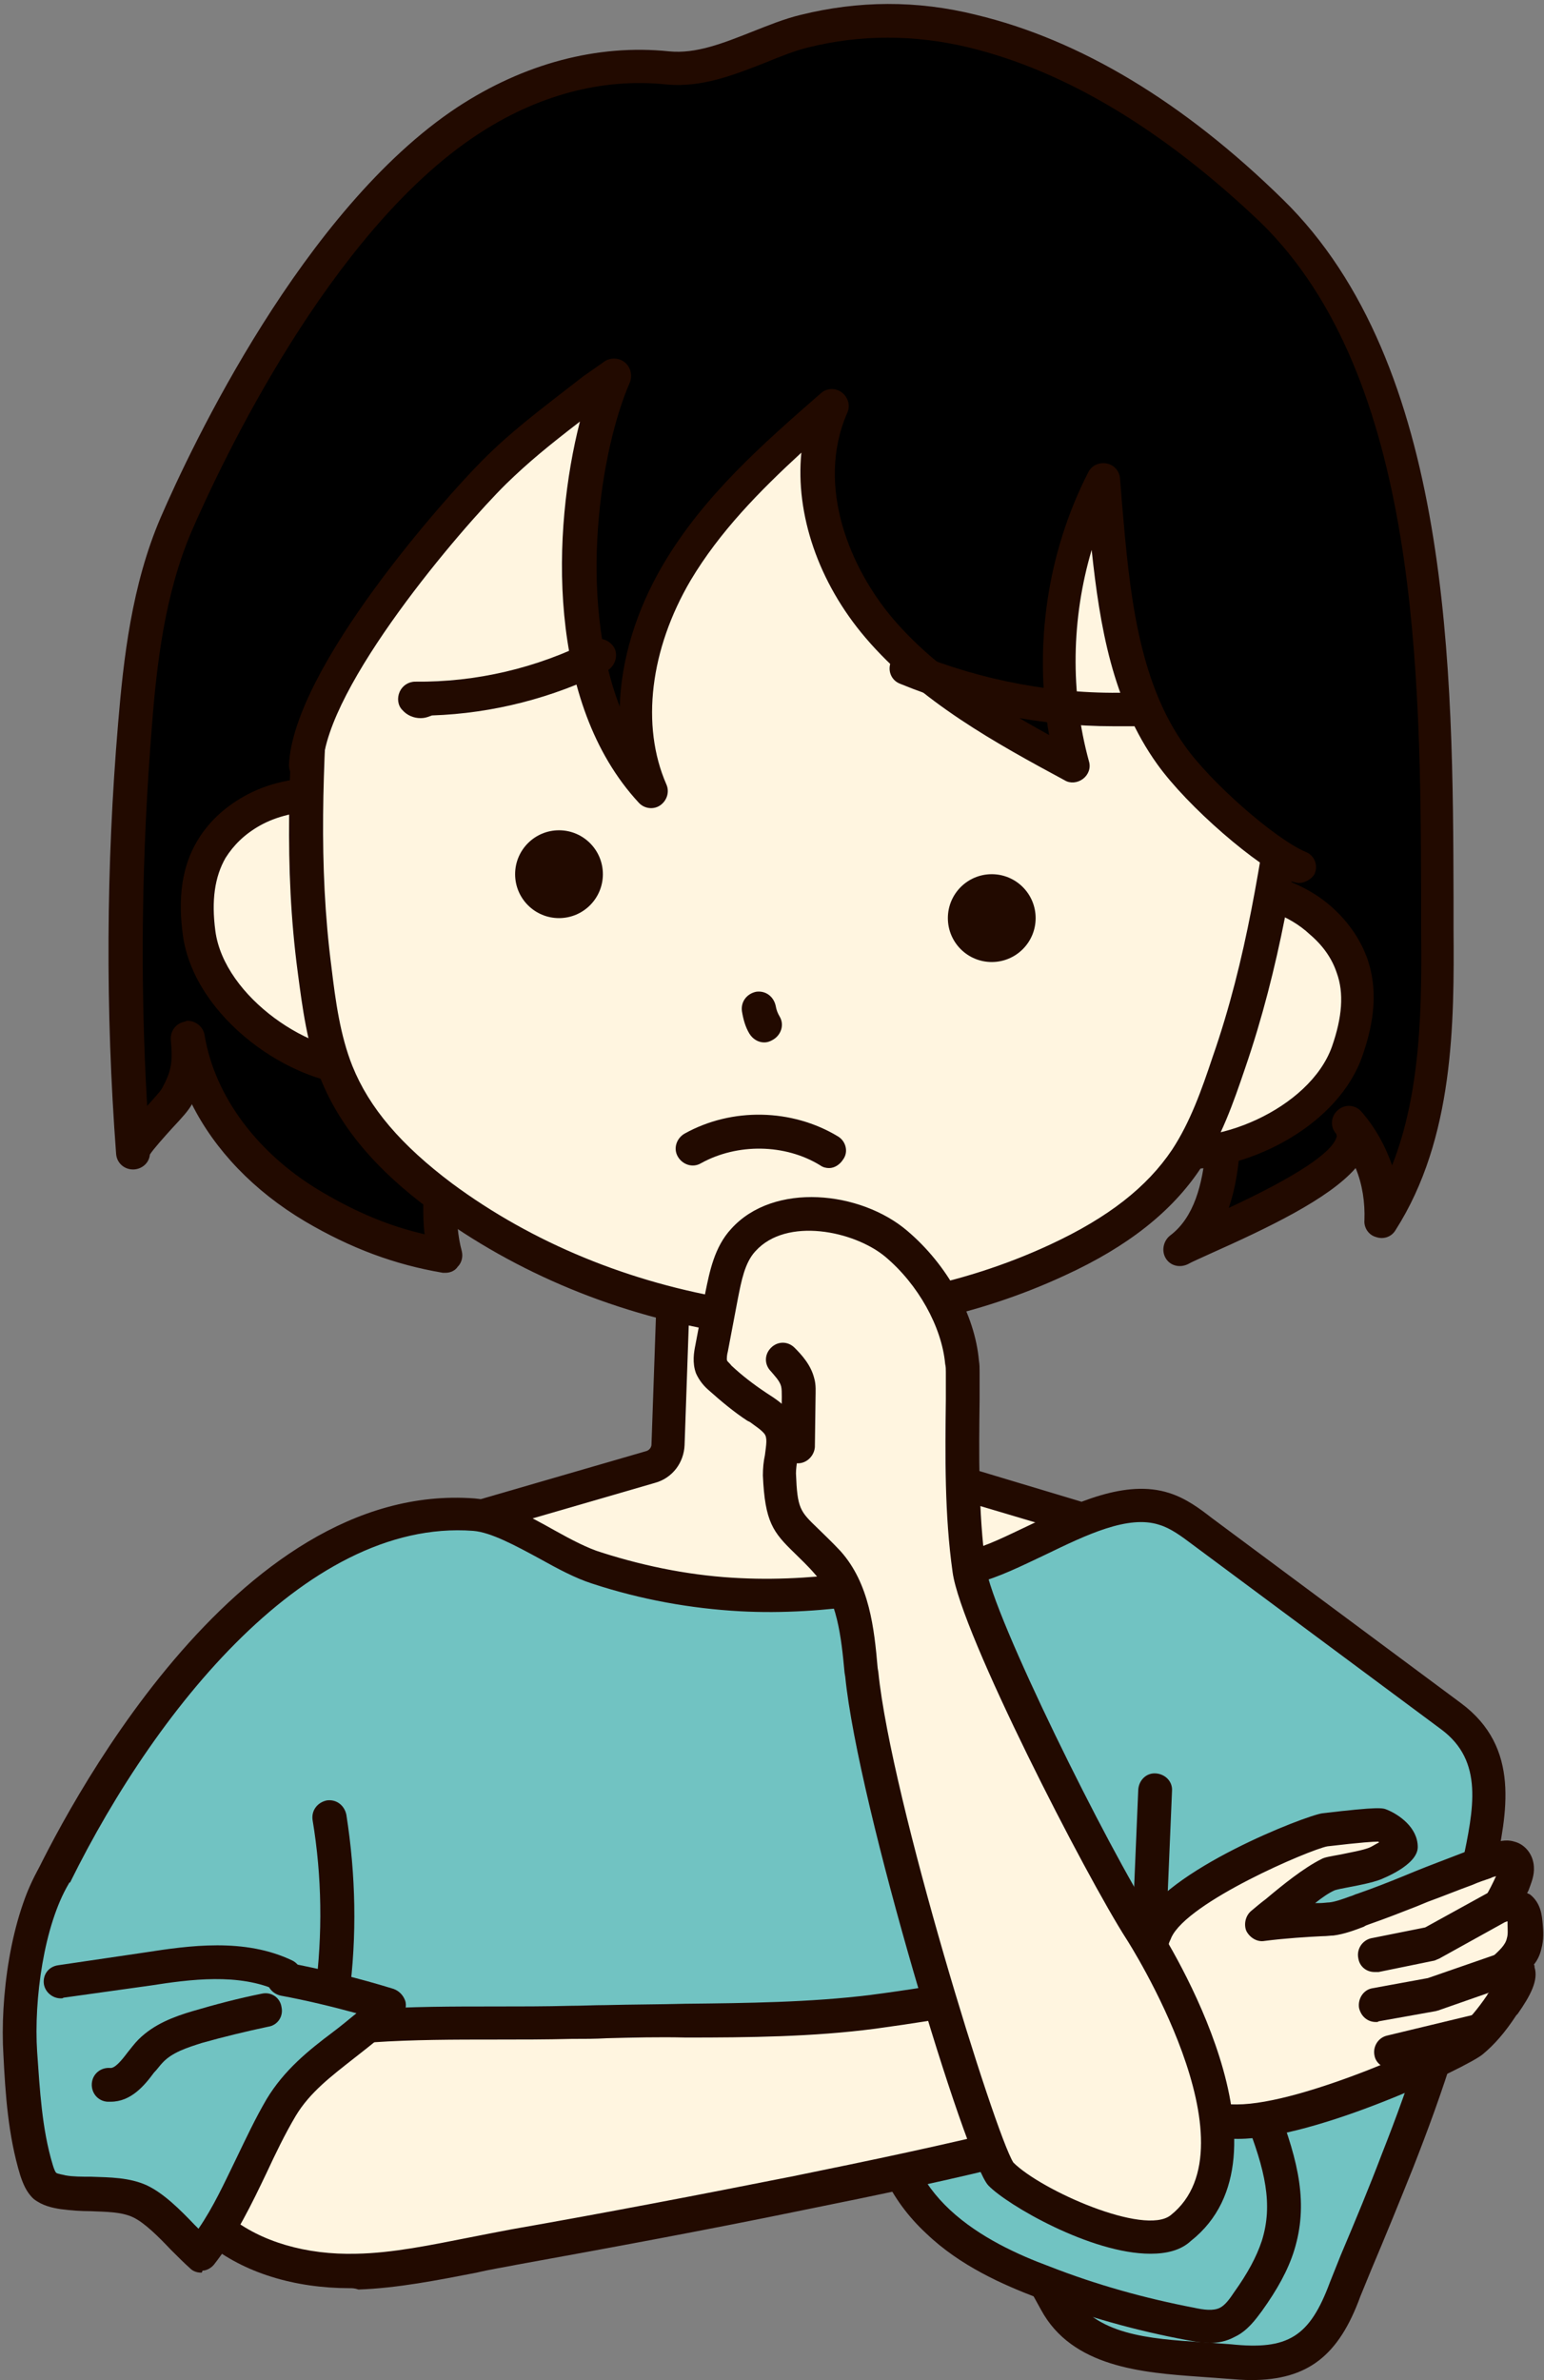
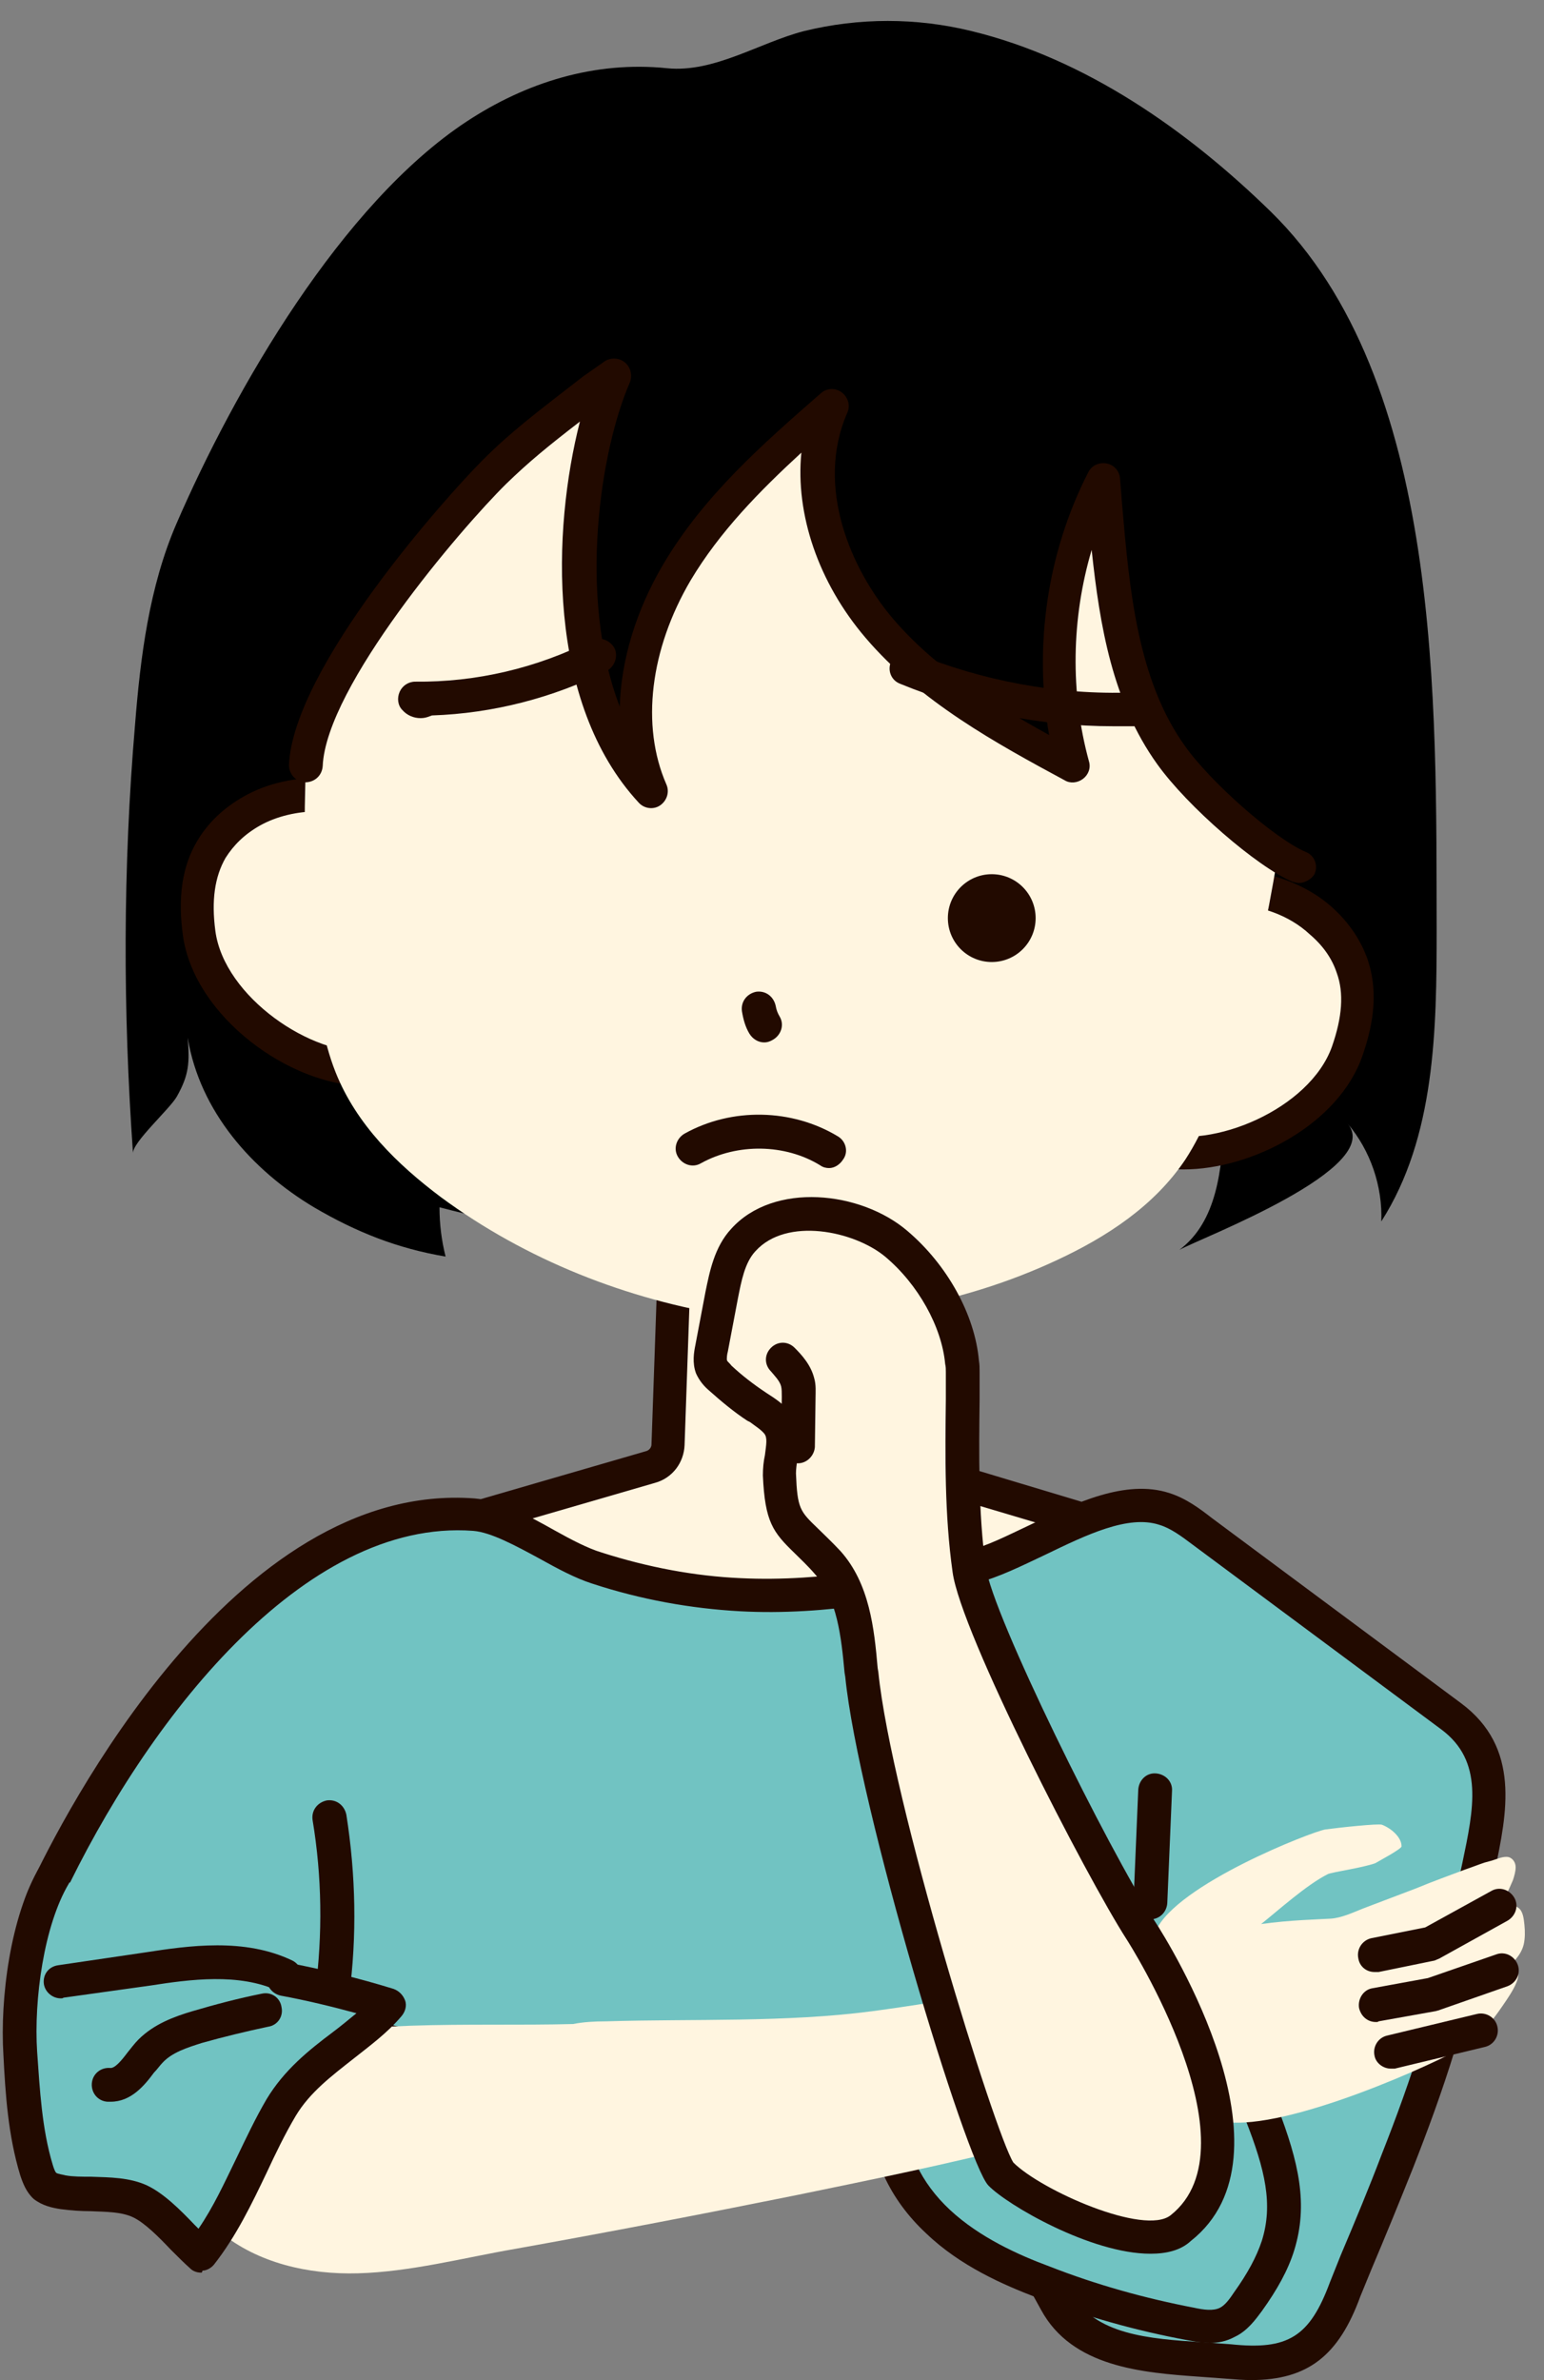
<svg xmlns="http://www.w3.org/2000/svg" fill="#000000" height="352.3" preserveAspectRatio="xMidYMid meet" version="1" viewBox="-0.4 -0.6 228.7 352.3" width="228.7" zoomAndPan="magnify">
  <rect x="-0.4" y="-0.6" width="228.7" height="352.3" fill="#808080" stroke="none" />
  <g>
    <g>
      <g>
        <g id="change1_2">
          <path d="M68.7,17.4C50.2,29.6,34.4,56.9,25.7,77c-4,9.3-5.3,19.6-6.1,29.7c-1.8,21.1-1.8,42.3-0.3,63.4 c-0.1-1.6,5.5-6.6,6.5-8.4c1.8-3.2,1.9-5,1.6-8.7c1.8,10.9,9.5,19.6,18.7,25.1c6.3,3.7,12.4,6.1,19.5,7.3 c-0.6-2.4-0.9-4.8-0.9-7.3c38.5,10.2,80.7,5.6,116.2-12.6c-0.3,6.9-1,14.7-6.6,18.9c3.3-1.8,30.5-12.1,24.9-18.7 c3.4,4,5.2,9.3,5,14.5c8-12.5,8.2-28.4,8.2-43.2c-0.1-33.1,1-81.3-24.6-106.3c-12.3-12-27.4-22.6-44.3-26.7c-8.2-2-16.6-2-24.8,0 c-6.6,1.7-13.3,6.2-20.3,5.5C87.7,8.4,77.5,11.6,68.7,17.4z" fill="#000000" />
        </g>
        <g id="change2_8">
-           <path d="M65.6,187.8c-0.1,0-0.3,0-0.4,0c-7.1-1.2-13.6-3.6-20.4-7.6c-7.6-4.5-13.4-10.6-16.8-17.4c0,0,0,0,0,0.1 c-0.5,0.9-1.4,1.9-2.9,3.5c-1,1.1-2.8,3.1-3.3,3.9c-0.1,1.2-1.1,2.1-2.3,2.2c-1.4,0.1-2.6-0.9-2.7-2.3 c-1.6-21.2-1.5-42.6,0.3-63.8c0.8-9.5,2-20.4,6.3-30.4c4.5-10.4,21.1-45.6,43.9-60.7C77.2,8.8,88.1,5.9,98.7,7 c4,0.4,8-1.2,12.3-2.9c2.3-0.9,4.7-1.9,7.2-2.5c8.5-2.1,17.2-2.2,26,0c15.4,3.7,30.7,12.9,45.4,27.3 c25.1,24.5,25.2,70.2,25.3,103.5l0,4.5c0.1,13.8,0.1,31-8.6,44.6c-0.6,1-1.8,1.4-2.9,1c-1.1-0.3-1.8-1.4-1.7-2.5 c0.1-2.6-0.3-5.3-1.3-7.7c-4,4.6-13.1,8.9-21.6,12.7c-1.5,0.7-2.7,1.2-3.2,1.5c-1.2,0.6-2.6,0.3-3.3-0.8 c-0.7-1.1-0.4-2.6,0.6-3.4c3.6-2.7,4.8-7.6,5.3-12.7c-34.1,16.3-74,20.5-110.8,11.6c0.1,1.1,0.3,2.3,0.6,3.4 c0.2,0.8,0,1.7-0.6,2.3C67,187.5,66.3,187.8,65.6,187.8z M27.4,150.5c1.2,0,2.3,0.9,2.5,2.1c1.5,9.1,7.9,17.7,17.5,23.3 c5.1,3,9.9,5,15.1,6.2c-0.2-1.4-0.2-2.8-0.2-4.2c0-0.8,0.4-1.5,1-1.9c0.6-0.5,1.4-0.6,2.1-0.4c37.9,10,79.6,5.5,114.4-12.4 c0.8-0.4,1.7-0.4,2.5,0.1c0.7,0.5,1.2,1.3,1.2,2.2c-0.2,4.2-0.5,8.7-1.9,12.7c10.1-4.7,15.5-8.3,16-10.6c0-0.1,0-0.2-0.1-0.4 c-0.9-1-0.8-2.6,0.3-3.5c1-0.9,2.6-0.8,3.5,0.3c2,2.3,3.5,5,4.5,7.9c4.4-11.1,4.4-24.2,4.3-35.1l0-4.6 c-0.1-32.4-0.2-76.9-23.8-99.9C172,18.7,157.5,9.9,143,6.4c-8-1.9-15.9-1.9-23.6,0c-2.1,0.5-4.3,1.4-6.5,2.3 c-4.6,1.8-9.4,3.7-14.6,3.2c-9.5-1-19.2,1.6-28.1,7.5l0,0C48.4,33.8,32.4,67.9,28,78c-4,9.3-5.2,19.8-5.9,28.9 c-1.5,18.6-1.8,37.5-0.7,56.2c0,0,0,0,0,0c0.8-0.9,2-2.2,2.2-2.6c1.4-2.6,1.6-3.8,1.3-7.2c-0.1-1.3,0.8-2.5,2.2-2.7 C27.1,150.5,27.3,150.5,27.4,150.5z M21.8,169.8C21.8,169.8,21.8,169.8,21.8,169.8C21.8,169.8,21.8,169.8,21.8,169.8z M68.7,17.4 L68.7,17.4L68.7,17.4z" fill="#220a00" />
-         </g>
+           </g>
      </g>
      <g>
        <g id="change3_3">
          <path d="M131.8,213.3l-1.2-34.5c-0.1-1.9-1.6-3.4-3.6-3.4l0,0v0l-13.6,0h-10.1l0,0h0c-1.9,0-3.5,1.5-3.6,3.4 l-1.2,34.4c-0.1,1.5-1.1,2.9-2.6,3.3l-38.6,11.2c-2.1,0.6-3.1,2.9-2.3,4.9c3.4,7.7,11,24.7,11.3,24.8c0.5,0.2,48.7,0,48.7,0 c0,0,48.3,0.2,48.7,0c0.4-0.1,7.9-16.8,11.3-24.4c0.9-2-0.2-4.3-2.2-4.9l-38.6-11.6C132.9,216.1,131.9,214.8,131.8,213.3z" fill="#fff5e0" />
        </g>
        <g id="change2_15">
          <path d="M149.9,260c-7.3,0-18.2,0-34.7-0.1c-48.7,0.2-49,0-49.5-0.1c-1.4-0.5-1.5-0.5-12.8-26.1 c-0.7-1.6-0.7-3.4,0-5c0.7-1.6,2.1-2.8,3.8-3.3l38.6-11.2c0.4-0.1,0.8-0.5,0.8-1l1.2-34.4c0.1-3.3,2.8-5.9,6.1-5.9h23.7 c3.3,0,5.9,2.6,6.1,5.9l1.2,34.5c0,0,0,0,0,0c0,0.5,0.3,0.8,0.8,1l38.6,11.6c1.7,0.5,3,1.7,3.8,3.3c0.7,1.6,0.7,3.4,0,5 c-11.3,25.2-11.4,25.2-12.8,25.7C164.4,259.9,164.1,260,149.9,260z M115.2,254.9c14.5,0,41.1,0.1,47.3,0 c1.2-2.5,4.4-9.4,10.5-22.9c0.2-0.4,0.1-0.7,0-0.9c-0.1-0.2-0.3-0.5-0.7-0.6L133.6,219c-2.5-0.7-4.2-3-4.3-5.6l-1.2-34.5 c0-0.6-0.5-1-1.1-1h-23.7c-0.6,0-1,0.5-1.1,1l-1.2,34.4c-0.1,2.6-1.8,4.9-4.4,5.6l-38.6,11.2c-0.4,0.1-0.6,0.4-0.7,0.6 c-0.1,0.2-0.2,0.5,0,0.9c6.1,13.7,9.3,20.8,10.5,23.3C74.2,255,100.7,254.9,115.2,254.9z" fill="#220a00" />
        </g>
      </g>
      <g>
        <g id="change3_2">
          <path d="M30.9,125.1c-2.1,3.5-2.4,7.8-1.8,12.4c2.4,17.3,35.9,31.5,34.5,6.4c-0.4-7.2,0-19.1-6.3-23.9 c-5.5-4.1-14.6-4.1-20.4-0.7C34.2,121,32.2,122.9,30.9,125.1z" fill="#fff5e0" />
        </g>
        <g id="change2_20">
          <path d="M53.4,160.1c-10.7,0-25-10.1-26.7-22.2c-0.8-5.7-0.1-10.3,2.1-14c1.6-2.7,3.9-4.9,6.9-6.6 c7-4,17.2-3.6,23.1,0.9c6.5,4.9,6.9,15.2,7.2,22.8c0,1,0.1,2,0.1,2.9c0.8,13.5-7.6,15.8-11.2,16.1 C54.4,160.1,53.9,160.1,53.4,160.1z M46.7,119.5c-3,0-6.1,0.7-8.6,2.1c-2.3,1.3-3.9,2.9-5.1,4.8l0,0c-1.6,2.8-2.1,6.3-1.5,10.8 c1.3,9.8,14.4,18.6,22.8,17.8c4.8-0.5,7.1-4.1,6.7-10.9c-0.1-0.9-0.1-2-0.1-3c-0.3-6.6-0.6-15.6-5.2-19 C53.5,120.4,50.1,119.5,46.7,119.5z M30.9,125.1L30.9,125.1L30.9,125.1z" fill="#220a00" />
        </g>
      </g>
      <g>
        <g id="change3_4">
          <path d="M199.9,142.4c1.3,3.9,0.8,8.1-0.7,12.6c-5.8,16.5-41.5,23.6-35.1-0.7c1.9-7,3.8-18.8,11-22.1 c6.2-2.9,15.1-1,20.1,3.4C197.6,137.7,199.1,140,199.9,142.4z" fill="#fff5e0" />
        </g>
        <g id="change2_9">
          <path d="M174.9,172.5c-2,0-3.9-0.3-5.5-0.8c-3.5-1.1-11.2-5-7.7-18.1c0.2-0.9,0.5-1.8,0.7-2.9 c1.8-7.4,4.3-17.4,11.6-20.9c6.8-3.2,16.8-1.5,22.8,3.8c2.6,2.3,4.4,5,5.4,7.9c0,0,0,0,0,0c1.4,4.2,1.1,8.8-0.8,14.2 C197.9,165.8,185.1,172.5,174.9,172.5z M181.9,133.3c-2.1,0-4.1,0.4-5.7,1.2c-5.2,2.4-7.3,11.2-8.9,17.6c-0.3,1-0.5,2-0.7,3 c-1.7,6.5-0.3,10.6,4.4,12c8.1,2.5,22.6-3.5,25.9-12.8c1.5-4.3,1.8-7.9,0.7-10.9l0,0c-0.7-2.1-2-4-4-5.7 C190.5,134.8,186,133.3,181.9,133.3z" fill="#220a00" />
        </g>
      </g>
      <g>
        <g id="change3_5">
          <path d="M110.9,194.5c15.4,0.7,31.2-2,45.3-8.6c7.3-3.4,14.4-8,19-14.9c2.8-4.3,4.6-9.3,6.3-14.2 c6.2-18,8-35.3,10.9-54.1c1.2-7.5,2.3-15.7,1.1-23.5c-1.3-8.2-5.4-16.3-9.3-23.4c-7.5-13.3-19.4-21.1-34.9-23.6 c-12.8-2.1-18.5-2.7-20.9-2.8l-4.5-0.5c-2.4-0.4-8.1-0.9-21-1.5C87.1,26.7,73.8,32,63.8,43.5c-5.3,6.2-10.9,13.2-13.9,21 c-2.8,7.4-3.3,15.6-3.7,23.2c-0.9,19-2.7,36.3-0.2,55.2c0.7,5.2,1.4,10.4,3.3,15.2c3.1,7.8,9.2,13.7,15.6,18.5 c12.6,9.3,27.6,15.2,43,17.6L110.9,194.5z" fill="#fff5e0" />
        </g>
        <g id="change2_24">
-           <path d="M115.7,197.1c-1.6,0-3.2,0-4.9-0.1c0,0-0.1,0-0.1,0l-3-0.3c0,0-0.1,0-0.1,0c-16.3-2.5-31.5-8.8-44.1-18.1 c-8.3-6.1-13.6-12.5-16.4-19.5c-2-5.1-2.7-10.5-3.4-15.8c-2.1-15.8-1.2-30.4-0.3-45.9c0.2-3.2,0.4-6.4,0.5-9.7 c0.4-8.4,1-16.6,3.9-24c3.1-8.2,9-15.6,14.3-21.8c10.4-12,24.2-17.7,40.9-16.9c10.9,0.5,18.1,1,21.3,1.5l4.4,0.4 c3.2,0.1,10.3,1.1,21.1,2.8c16.6,2.7,28.9,11,36.7,24.9c4,7.1,8.2,15.5,9.6,24.2c1.3,7.9,0.2,16-1.1,24.3c-0.5,3.3-1,6.5-1.4,9.6 c-2.2,15.3-4.4,29.8-9.6,44.9c-1.7,5-3.5,10.2-6.6,14.8c-4.2,6.3-10.7,11.5-20.1,15.8C144.6,194.1,130.3,197.1,115.7,197.1z M111.1,192c15.5,0.7,30.8-2.2,44.1-8.4c8.6-4,14.3-8.5,18-14c2.7-4.1,4.4-8.9,6-13.7c5.1-14.6,7.1-28.9,9.4-44 c0.5-3.2,0.9-6.4,1.4-9.7c1.3-8.2,2.2-15.6,1.1-22.7c-1.3-7.9-5.3-15.9-9.1-22.6c-7-12.4-18.1-20-33.1-22.4 c-13.3-2.1-18.6-2.7-20.6-2.7c-0.1,0-0.1,0-0.2,0l-4.5-0.5c-0.1,0-0.1,0-0.2,0c-2-0.3-7.3-0.9-20.7-1.5 c-15.1-0.7-27.6,4.4-36.9,15.2c-5,5.8-10.6,12.8-13.4,20.3c-2.6,6.8-3.1,14.2-3.5,22.5c-0.2,3.3-0.4,6.6-0.5,9.8 c-0.9,15.2-1.7,29.6,0.3,45c0.6,5,1.3,10.1,3.1,14.6c2.5,6.2,7.2,11.7,14.8,17.4c11.9,8.8,26.3,14.7,41.8,17.2L111.1,192z" fill="#220a00" />
-         </g>
+           </g>
      </g>
      <g id="change1_1">
        <path d="M192,127.6c-4.8-2-14.7-10.6-18.9-16.5c-8.2-11.4-8.8-26.8-10.1-40.9c-6.6,13-8.2,28.5-4.4,42.6 c-10.4-5.6-21.1-11.5-28.8-20.5s-11.8-22.1-7.1-33c-8.5,7.5-17.1,15.1-22.9,24.8s-8.3,22.1-3.7,32.4 C81,100.3,84.6,68.5,90.5,54.9c-9.2,7.1-12.9,9.9-17.6,14.4c-6.4,6.3-27.3,30.4-28,43.4c-3.3-3.2-4.3-5.4-6.8-10.8 c-0.9-1.9-1.2-4.2-2.1-6.1c-7.3-15.5,2.5-34.1,12-46.2C65.9,27,99.1,11.6,127.9,15.6c15.9,2.2,30.1,4.3,43.3,13.9 c12.2,8.9,20.5,22.4,24.9,36.6c4,13.1,7.6,38.8,4.5,53.3C199.8,123.5,196.5,129.5,192,127.6z" fill="#000000" />
      </g>
      <g id="change2_2">
        <path d="M192,130.1c-0.3,0-0.6-0.1-1-0.2c-5.2-2.2-15.5-11.1-20-17.4c-6.6-9.2-8.5-20.4-9.7-31.7 c-3,10.1-3.2,21.1-0.4,31.3c0.3,1-0.1,2-0.9,2.6c-0.8,0.6-1.9,0.7-2.7,0.2c-10-5.4-21.4-11.6-29.5-21.1 c-7-8.2-10.4-18.3-9.5-27.4c-6.2,5.7-12.1,11.7-16.4,18.9c-6,10.2-7.4,21.5-3.6,30.2c0.5,1.1,0.1,2.4-0.9,3.1 c-1,0.7-2.4,0.5-3.2-0.4c-13.7-14.8-12.8-40.4-8.7-56.4c-4.8,3.7-7.6,6-10.9,9.2c-6.8,6.7-26.7,30-27.2,41.8 c-0.1,1.4-1.2,2.4-2.6,2.4c-1.4-0.1-2.4-1.2-2.4-2.6c0.7-14.4,23.2-39.6,28.7-45.1c4.2-4.2,7.8-6.9,14.9-12.4L89,53 c0.9-0.7,2.2-0.7,3.1,0c0.9,0.7,1.2,1.9,0.8,3c-4.3,9.8-7.8,31.6-1.5,48c0.2-6.9,2.4-14.2,6.4-21c6-10.2,14.8-17.9,23.4-25.4 c0.9-0.8,2.2-0.8,3.1-0.1c0.9,0.7,1.3,1.9,0.8,3c-4.8,11,0.6,23.2,6.7,30.4c6.3,7.4,14.7,12.6,23.2,17.3 c-2.3-13.1-0.3-27,5.8-38.9c0.5-1,1.6-1.5,2.7-1.3c1.1,0.2,1.9,1.1,2,2.2c0.1,1.3,0.2,2.5,0.3,3.8c1.1,12.8,2.3,26,9.3,35.8 c3.9,5.5,13.4,13.8,17.9,15.7c1.3,0.5,1.9,2,1.3,3.3C193.9,129.5,192.9,130.1,192,130.1z" fill="#220a00" />
      </g>
      <g id="change2_17">
        <circle cx="146.5" cy="135.3" fill="#220a00" r="6.5" />
      </g>
      <g id="change2_21">
        <path d="M112.8,153.7c-0.9,0-1.7-0.5-2.2-1.3c-0.6-1-0.9-2.1-1.1-3.3c-0.2-1.4,0.7-2.6,2.1-2.9 c1.4-0.2,2.6,0.7,2.9,2.1c0.1,0.6,0.3,1.1,0.6,1.6c0.7,1.2,0.2,2.7-1,3.4C113.6,153.6,113.2,153.7,112.8,153.7z" fill="#220a00" />
      </g>
      <g id="change2_11">
-         <circle cx="82.4" cy="128.8" fill="#220a00" r="6.5" />
-       </g>
+         </g>
      <g id="change2_12">
        <path d="M122.4,172.3c-0.4,0-0.9-0.1-1.3-0.4c-5.2-3.2-12.3-3.3-17.7-0.3c-1.2,0.7-2.7,0.2-3.4-1 c-0.7-1.2-0.2-2.7,1-3.4c7-3.9,15.9-3.7,22.7,0.4c1.2,0.7,1.6,2.3,0.8,3.4C124,171.8,123.2,172.3,122.4,172.3z" fill="#220a00" />
      </g>
      <g id="change2_4">
        <path d="M61.9,105.7c-1,0-2-0.4-2.7-1.2c-0.7-0.7-0.8-1.8-0.4-2.7c0.4-0.9,1.3-1.5,2.3-1.5c0,0,0,0,0,0 c9,0.1,18-2,26.1-6.1c1.2-0.6,2.7-0.1,3.4,1.1c0.6,1.2,0.1,2.7-1.1,3.4c-8,4-16.9,6.3-25.9,6.6c-0.1,0-0.2,0.1-0.3,0.1 C62.8,105.6,62.4,105.7,61.9,105.7z M61.4,100.8C61.4,100.8,61.4,100.8,61.4,100.8C61.4,100.8,61.4,100.8,61.4,100.8z" fill="#220a00" />
      </g>
      <g>
        <g id="change4_3">
          <path d="M206.7,319.3c-2.5,6.3-5.1,12.5-7.8,18.9c-3.6,9.6-8.2,11.8-17.3,10.9c-8.9-0.9-20.9-0.3-25.6-9 c-3.6-6.5-7.1-13-10.7-19.4c-1.9-3.4-4-7.1-7.4-8.8c-6.3-3.3-17-3-24.1-4.4c-8.5-1.7-17-0.9-25.7-1.1 c-10.1-0.2-19.4-1.5-29.1-4.2c-8.4-2.3-16.9-1.4-25.6-1.3c-5.2,0.1-10.4,0.2-15.6-0.7c-3.1-0.5-6.2-1.4-8.5-3.5 c-4.6-4.1-5.9-10.9-2.9-17.3c10.4-22.1,34.4-58.1,63.4-55.9c5.4,0.4,12.8,6.2,18.2,7.9c6.9,2.2,14,3.6,21.3,4 c11.6,0.6,23.2-1.5,34.4-4.2c8.4-2,19.8-11.4,28.4-8.5c2.1,0.7,3.8,2,5.6,3.3c12.3,9.1,24.6,18.3,36.9,27.4 c9.3,6.9,4.5,18.1,3,27.8C215.5,294.9,211.5,307.1,206.7,319.3z" fill="#71c3c2" />
        </g>
        <g id="change2_16">
          <path d="M184.9,351.7c-1.1,0-2.3-0.1-3.6-0.2c-1.3-0.1-2.7-0.2-4.1-0.3c-8.4-0.6-18.8-1.4-23.4-9.9l-10.7-19.4 c-1.9-3.5-3.7-6.4-6.4-7.8c-3.8-1.9-9.5-2.5-15.1-3.1c-3-0.3-5.8-0.6-8.3-1.1c-5.8-1.2-11.5-1.1-17.6-1c-2.5,0-5,0.1-7.6,0 c-10.6-0.2-20-1.6-29.7-4.2c-6.5-1.8-13.1-1.6-20.1-1.3c-1.6,0.1-3.2,0.1-4.9,0.1c-5.2,0.1-10.6,0.2-16-0.7 c-2.7-0.5-6.7-1.4-9.8-4.1c-5.5-4.9-6.9-13-3.5-20.2c4.7-10,30.1-60,65.8-57.3c3.7,0.3,7.9,2.5,11.8,4.7c2.5,1.4,5,2.7,7,3.3 c6.9,2.2,13.8,3.5,20.6,3.8c12.3,0.6,24.5-1.9,33.7-4.1c2.7-0.6,5.8-2.2,9.2-3.8c6.6-3.2,14.1-6.8,20.6-4.7 c2.5,0.8,4.5,2.3,6.3,3.7l36.9,27.4c8.9,6.6,6.8,16.3,5,24.9c-0.4,1.9-0.8,3.6-1,5.4c-2.3,14.9-6.9,27.8-11.1,38.5 c-2,5-4,9.9-6.2,15.1l-1.6,3.9C197.9,348.1,193.3,351.7,184.9,351.7z M99.8,303.8c4.8,0,9.6,0.2,14.5,1.1c2.3,0.5,5,0.7,7.9,1 c6,0.6,12.3,1.3,16.9,3.6c4.3,2.2,6.7,6.6,8.5,9.9l10.7,19.4c3.4,6.2,11.5,6.8,19.4,7.3c1.5,0.1,2.9,0.2,4.2,0.3 c8.5,0.9,11.7-1.1,14.7-9.2l1.6-4c2.2-5.2,4.2-10,6.1-15c0,0,0,0,0,0c4.1-10.4,8.5-23,10.8-37.4c0.3-1.9,0.7-3.8,1.1-5.6 c1.7-8.1,3.2-15.1-3.1-19.8L176.2,228c-1.6-1.2-3.2-2.4-4.9-2.9c-4.6-1.5-10.8,1.5-16.8,4.4c-3.6,1.7-7,3.4-10.2,4.2 c-9.6,2.3-22.2,4.9-35.1,4.2c-7.2-0.4-14.6-1.7-21.9-4.1c-2.5-0.8-5.1-2.2-7.8-3.7c-3.5-1.9-7.2-3.9-9.8-4.1 c-25.2-1.9-48.5,28.2-60.9,54.5c-2.4,5.2-1.5,10.9,2.3,14.3c1.6,1.4,3.9,2.3,7.3,2.9c4.9,0.8,10.1,0.7,15.1,0.6 c1.6,0,3.2-0.1,4.8-0.1c7.1-0.2,14.4-0.5,21.6,1.5c9.3,2.5,18.3,3.8,28.5,4.1c2.5,0.1,5,0,7.4,0C97,303.8,98.4,303.8,99.8,303.8z" fill="#220a00" />
        </g>
      </g>
      <g>
        <g id="change4_2">
          <path d="M188.8,331.9c-0.8,2.6-2.3,5.3-4.4,8.3c-0.9,1.2-1.8,2.4-3.1,3.1c-1.6,0.8-3.5,0.5-5.3,0.2 c-7.5-1.4-14.8-3.4-21.9-6.2c-5.6-2.2-11.2-4.8-15.6-8.9c-4.4-4.1-7.6-9.9-7.4-15.9c0.1-1.8,0.4-3.7,1.5-5.2 c0.9-1.3,2.2-2.2,3.5-3c10.5-6.3,23.5-5.5,35.2-5.4c9,0.1,12.2,5.8,15.1,13.4C189.4,320,190.8,325.7,188.8,331.9z" fill="#71c3c2" />
        </g>
        <g id="change2_1">
          <path d="M178.8,346.2c-1.1,0-2.2-0.2-3.3-0.4c-7.6-1.4-15.1-3.5-22.3-6.3c-5-1.9-11.4-4.7-16.4-9.5 c-5.4-5-8.4-11.5-8.2-17.8c0.1-2.6,0.7-4.8,1.9-6.5c1.2-1.7,2.9-2.9,4.3-3.7c10.2-6.1,22.5-5.9,33.4-5.8c1.1,0,2.1,0,3.2,0 c10.8,0.1,14.5,7.5,17.4,15c3.2,8.3,4.6,14.5,2.5,21.3l0,0c-0.9,2.9-2.5,5.8-4.8,9c-0.9,1.2-2.1,2.9-4,3.8 C181.2,346,180,346.2,178.8,346.2z M162.5,301.3c-8.9,0-17.7,0.7-25.1,5.1c-0.9,0.6-2.1,1.3-2.7,2.3c-0.6,0.9-1,2.2-1,3.8 c-0.1,4.9,2.3,10,6.6,14c4.4,4.1,10.2,6.7,14.8,8.4c6.9,2.7,14.1,4.7,21.4,6.1c1.4,0.3,2.8,0.5,3.8,0c0.8-0.4,1.5-1.4,2.1-2.3 c2-2.8,3.3-5.2,4.1-7.6l0,0c1.7-5.4,0.5-10.5-2.4-17.9c-3.1-7.9-5.8-11.7-12.8-11.8c-1.1,0-2.1,0-3.2,0 C166.2,301.3,164.3,301.3,162.5,301.3z" fill="#220a00" />
        </g>
      </g>
      <g>
        <g id="change3_1">
          <path d="M89.4,298.6c12.9-0.4,26.5,0.2,39.4-1.5c12-1.6,24.4-4,36.4-6.6c1.3-0.3,2.6-0.6,3.6-1.5 c1-1,1.4-2.5,2-3.8c3.1-6.9,23.2-14.7,25.1-15c2.2-0.3,7.9-0.9,8.4-0.7c1.3,0.5,2.9,1.8,2.9,3.2c0,0.4-3.6,2.3-3.9,2.5 c-2,0.7-6.3,1.3-7,1.6c-3.2,1.6-7.5,5.5-9.9,7.4c4.2-0.6,8.8-0.7,10.3-0.8c1.6-0.1,3.3-0.9,4.8-1.5c2.6-1,5.3-2,7.9-3 c2.4-1,4.9-1.9,7.3-2.8c0.9-0.3,1.9-0.7,2.8-1c0.4-0.1,0.7-0.2,1.1-0.3c0.7-0.2,1.7-0.7,2.5-0.5c0.6,0.2,1,0.8,1,1.5 c0,0.6-0.2,1.3-0.4,1.9c-0.6,1.4-1.2,2.7-2,4c0.9-0.3,2-0.5,2.8,0.1c0.7,0.5,0.8,1.6,0.9,2.5c0.1,1,0.1,2-0.1,2.9 c-0.4,1.7-1.8,2.9-3,4.1c0.4-0.1,0.9-0.2,1.3-0.3c0.1,0,0.3-0.1,0.4,0c1.7,0.6-1.6,4.9-1.9,5.4c-1.3,1.9-2.8,3.8-4.6,5.3 c-2.1,1.7-23.9,11.9-34.6,11.9c-7,0-15.1-1.7-21.7,0.4c-3.3,1.1-6.7,2-10.1,2.9c-11,2.8-22.2,5.1-33.4,7.4 c-13.9,2.8-27.9,5.5-41.9,8c-7.5,1.3-15.5,3.4-23.2,3.6c-7.3,0.2-14.8-1.5-20.4-6.1c-1.1-0.9-2.2-1.9-2.8-3.2 c-0.5-1.1-0.7-2.3-0.8-3.4c-0.4-3.1-0.3-5.5,1-8.3c1.3-2.9,2.3-6.2,3.6-9.4c0.3-0.7,0.6-1.4,1.1-1.9c0.6-0.6,1.5-0.9,2.4-1.1 c15.3-4.4,32.1-3.1,47.8-3.5C85.9,298.7,87.7,298.6,89.4,298.6z" fill="#fff5e0" />
        </g>
        <g id="change2_19">
-           <path d="M51.4,338.1c-8.2,0-15.7-2.3-21-6.6c-1.1-0.9-2.6-2.2-3.5-4.1c-0.7-1.4-0.9-2.9-1-4.1 c-0.5-3.8-0.2-6.7,1.2-9.7c0.7-1.5,1.2-3.1,1.8-4.8c0.5-1.5,1.1-3,1.7-4.5c0.4-0.9,0.8-1.9,1.7-2.7c1-1,2.2-1.4,3.4-1.7 c12-3.5,24.8-3.5,37.1-3.5c3.7,0,7.6,0,11.3-0.1c1.7,0,3.4-0.1,5.2-0.1l0,0c3.9-0.1,7.9-0.1,11.8-0.2c9.1-0.1,18.5-0.2,27.4-1.3 c10.8-1.4,22.6-3.6,36.1-6.6c0.8-0.2,1.9-0.4,2.4-0.9c0.4-0.4,0.6-1.1,0.9-1.8c0.2-0.4,0.3-0.8,0.5-1.2 c3.7-8,24.7-16.1,27.1-16.4c8.5-1,8.9-0.8,9.6-0.5c1.7,0.7,4.5,2.6,4.5,5.5c0,2.7-5.3,4.7-5.5,4.8c-1.3,0.5-3.4,0.9-5,1.2 c-0.6,0.1-1.5,0.3-1.8,0.4c-0.9,0.4-1.9,1.1-2.9,1.9c0.2,0,0.4,0,0.6,0c0.6,0,1.2-0.1,1.5-0.1c0.9-0.1,2-0.5,3.1-0.9 c0.4-0.1,0.7-0.3,1.1-0.4c2.3-0.8,4.6-1.7,6.8-2.6l1.7-0.7c2.2-0.9,4.4-1.7,6.7-2.6c1-0.4,1.9-0.7,2.9-1l0.2-0.1 c0.4-0.1,0.7-0.2,1.1-0.3c0.1,0,0.3-0.1,0.5-0.1c0.8-0.3,2-0.7,3.3-0.3c1.6,0.4,2.8,1.9,2.9,3.7c0.1,1.3-0.4,2.4-0.6,3 c-0.1,0.3-0.2,0.6-0.4,0.9c0.1,0.1,0.2,0.1,0.4,0.2c1.7,1.3,1.8,3.3,1.9,4.3c0.1,1.1,0.2,2.4-0.2,3.8c-0.2,0.9-0.6,1.7-1.1,2.3 c0.1,0.1,0.1,0.2,0.1,0.4c0.6,1.9-0.6,4.2-2.5,6.9l-0.2,0.2c-1.7,2.6-3.3,4.4-5,5.8c-2.3,1.9-24.6,12.5-36.2,12.5 c-2.2,0-4.6-0.2-6.9-0.3c-4.9-0.3-10-0.7-14.1,0.6c-3.5,1.1-6.9,2.1-10.2,2.9c-11,2.8-22.1,5.1-33.5,7.4c-14.1,2.9-28.2,5.5-42,8 c-2,0.4-4,0.7-6.1,1.2c-5.7,1.1-11.7,2.3-17.5,2.5C52.1,338.1,51.8,338.1,51.4,338.1z M89.5,301.1L89.5,301.1 c-1.7,0.1-3.4,0.1-5.2,0.1c-3.8,0.1-7.7,0.1-11.4,0.1c-12,0-24.4,0-35.8,3.3c-0.4,0.1-1.1,0.3-1.3,0.5c-0.2,0.2-0.4,0.8-0.5,1 c-0.6,1.4-1.1,2.8-1.6,4.2c-0.6,1.7-1.2,3.5-2,5.2c-1,2.1-1.2,4.1-0.8,6.9c0.1,1,0.3,2,0.6,2.7c0.3,0.7,1,1.5,2.1,2.4 c4.6,3.7,11.3,5.7,18.8,5.5c5.4-0.1,11.1-1.3,16.7-2.4c2-0.4,4.1-0.8,6.2-1.2c13.7-2.4,27.8-5.1,41.9-7.9 c11.3-2.3,22.3-4.6,33.2-7.3c3.2-0.8,6.5-1.8,9.9-2.8c5.1-1.6,10.6-1.2,16-0.8c2.3,0.2,4.4,0.3,6.5,0.3c9.8,0,30.9-9.7,33-11.4 c1.3-1.1,2.6-2.6,4.1-4.8c0-0.1,0.1-0.2,0.2-0.3c0.3-0.5,0.6-0.9,0.8-1.2c-0.4-0.2-0.7-0.5-0.9-0.9c-0.6-1-0.3-2.3,0.5-3.1 c1.2-1.1,2.1-1.9,2.3-2.9c0.2-0.6,0.1-1.4,0.1-2.1c0-0.2,0-0.3,0-0.4c-0.1,0-0.3,0.1-0.5,0.1c-1,0.3-2-0.1-2.6-0.9 c-0.6-0.8-0.7-1.9-0.2-2.8c0.6-1,1.1-2,1.6-3.1c-0.2,0.1-0.4,0.1-0.6,0.2l-0.2,0.1c-0.9,0.3-1.8,0.6-2.7,1 c-2.2,0.8-4.4,1.7-6.6,2.5l-1.7,0.7c-2.3,0.9-4.6,1.8-6.9,2.6c-0.3,0.1-0.6,0.2-0.9,0.4c-1.3,0.5-2.9,1.1-4.5,1.3 c-0.4,0-1,0.1-1.7,0.1c-2.1,0.1-5.4,0.3-8.5,0.7c-1.1,0.2-2.2-0.5-2.7-1.5c-0.4-1-0.1-2.3,0.8-3c0.6-0.5,1.3-1.1,2.1-1.7 c2.5-2.1,5.6-4.6,8.2-5.9c0.5-0.3,1.3-0.4,2.9-0.7c1.4-0.3,3.2-0.6,4.2-1c0.3-0.1,0.9-0.5,1.5-0.8c-0.1,0-0.1-0.1-0.2-0.1 c-0.6,0-2.4,0.1-7.5,0.7c-2.6,0.5-20.7,8.2-23.1,13.5c-0.1,0.3-0.3,0.6-0.4,1c-0.4,1.1-1,2.5-2.1,3.6c-1.5,1.4-3.5,1.9-4.8,2.2 c-13.7,3.1-25.6,5.2-36.6,6.7c-9.2,1.2-18.7,1.3-28,1.3C97.3,300.9,93.3,301,89.5,301.1z M197.3,279.1 C197.3,279.1,197.3,279.1,197.3,279.1C197.3,279.1,197.3,279.1,197.3,279.1z" fill="#220a00" />
-         </g>
+           </g>
      </g>
      <g>
        <g id="change3_6">
          <path d="M142.2,201.1c0,0.5,0.1,1,0.1,1.4c-0.1,9.7-0.4,19.5,0.9,29.2c1.1,8.1,18.9,43.3,25.4,53.4 c3.5,5.4,19.6,33.3,6,44.1c-5.8,4.6-23-4.2-26.8-8.1c-2.5-2.5-18.6-54.2-20.5-73.8c-0.6-5.8-1.1-12.2-5-16.6 c-5.4-6-6.9-5-7.2-13.1c-0.1-2.5,1.4-5.5-0.4-7.7c-0.8-1-2-1.7-3.1-2.5c-1.9-1.3-3.7-2.7-5.4-4.3c-0.5-0.5-1-0.9-1.2-1.6 c-0.4-0.9-0.2-1.8,0-2.8c0.5-2.6,1-5.3,1.5-7.9c0.6-2.9,1.2-5.9,3.2-8.1c5.5-6.1,16.9-4.3,22.6,0.5 C137.5,187.7,141.6,194.4,142.2,201.1z" fill="#fff5e0" />
        </g>
        <g id="change2_25">
          <path d="M170,333c-8.8,0-21.2-7.2-24-10.1c-3.3-3.4-19.3-56.2-21.2-75.3l-0.1-0.6c-0.5-5.4-1.1-10.9-4.3-14.5 c-1.2-1.4-2.2-2.3-3.1-3.2c-3.2-3.1-4.4-4.6-4.7-11.5c0-1.1,0.1-2.1,0.3-3c0.2-1.6,0.4-2.6-0.1-3.2c-0.5-0.6-1.3-1.1-2.1-1.7 l-0.4-0.2c-2-1.3-3.9-2.9-5.7-4.5c-0.7-0.6-1.4-1.4-1.9-2.5c-0.6-1.6-0.3-3.2-0.1-4.2l1.5-7.9c0.6-2.9,1.3-6.6,3.8-9.3 c6.3-7,19.2-5.6,26.1,0.3c5.9,5,10,12.4,10.6,19.2l0,0c0.1,0.6,0.1,1.1,0.1,1.7c0,1.3,0,2.7,0,4c-0.1,8.2-0.2,16.7,0.9,24.8 c1,7.2,18.1,41.7,25,52.4c2.3,3.5,21.6,34.6,5.4,47.4C174.5,332.5,172.4,333,170,333z M149.7,319.5c4.1,4.1,19.4,10.9,23.3,7.8 c13-10.3-6.3-40.5-6.5-40.8c-6-9.3-24.6-45.4-25.8-54.4c-1.2-8.5-1.1-17.2-1-25.6c0-1.3,0-2.7,0-4c0-0.4,0-0.8-0.1-1.2 c0,0,0,0,0,0c-0.5-5.5-4-11.8-8.9-15.9c-4.6-3.8-14.6-5.9-19.2-0.8c-1.6,1.7-2.1,4.5-2.6,7l-1.5,7.9c-0.1,0.3-0.2,1.1-0.1,1.3 c0.1,0.2,0.5,0.5,0.6,0.7c1.6,1.5,3.3,2.8,5.1,4l0.3,0.2c1.1,0.7,2.3,1.5,3.3,2.7c1.9,2.3,1.4,5,1.1,7c-0.1,0.8-0.2,1.5-0.2,2.1 c0.2,5.2,0.6,5.6,3.2,8.1c0.9,0.9,2,1.9,3.4,3.4c4.3,4.8,5,11.5,5.5,17.3l0.1,0.6C131.6,265.8,147,315.3,149.7,319.5z M149.6,319.4C149.6,319.4,149.6,319.4,149.6,319.4C149.6,319.4,149.6,319.4,149.6,319.4z" fill="#220a00" />
        </g>
      </g>
      <g id="change2_18">
        <path d="M48.8,297c-0.1,0-0.2,0-0.3,0c-1.4-0.2-2.3-1.4-2.2-2.8c1.1-8.5,1-17-0.4-25.4c-0.2-1.4,0.7-2.6,2.1-2.9 c1.4-0.2,2.6,0.7,2.9,2.1c1.4,8.9,1.6,18,0.4,26.9C51.1,296.1,50,297,48.8,297z" fill="#220a00" />
      </g>
      <g id="change4_1">
        <path d="M7.6,277c-4.1,6.9-5.5,18.7-5,26.4c0.4,5.8,0.7,11.7,2.4,17.3c0.3,0.9,0.6,1.8,1.3,2.3 c0.7,0.6,1.7,0.8,2.7,0.9c3.7,0.5,8.1-0.1,11.4,1.4c3.1,1.4,6.4,5.7,9,8c5.2-6.5,7.7-14.6,12-21.7c4-6.7,11.2-9.8,16-15.2 c-5.1-1.6-10.3-2.9-15.5-3.8L7.6,277z" fill="#71c3c2" />
      </g>
      <g id="change2_3">
        <path d="M29.4,335.8c-0.6,0-1.2-0.2-1.6-0.6c-0.9-0.8-1.9-1.8-2.9-2.8c-1.8-1.9-3.9-4-5.6-4.8 c-1.7-0.8-3.9-0.8-6.3-0.9c-1.4,0-2.9-0.1-4.4-0.3c-1.3-0.2-2.7-0.5-4-1.5c-1.1-1-1.6-2.3-2-3.5c-1.8-5.9-2.2-12-2.5-17.9 c-0.5-8.2,1-20.4,5.4-27.8c0.7-1.2,2.2-1.6,3.4-0.9c1.2,0.7,1.6,2.2,0.9,3.4c-3.7,6.2-5.2,17.2-4.7,24.9 c0.4,5.6,0.7,11.4,2.3,16.7c0.2,0.7,0.4,1.1,0.5,1.2c0.2,0.2,1.1,0.3,1.4,0.4c1.1,0.2,2.4,0.2,3.8,0.2c2.8,0.1,5.7,0.1,8.3,1.3 c2.5,1.2,4.9,3.6,7,5.8c0.2,0.2,0.4,0.4,0.6,0.6c2.2-3.2,3.8-6.7,5.6-10.4c1.4-2.9,2.8-5.9,4.5-8.8c2.6-4.3,6.2-7.2,9.8-9.9 c1.2-0.9,2.4-1.9,3.5-2.8c-3.7-1-7.4-1.9-11.2-2.6c-1.4-0.3-2.3-1.6-2-2.9s1.6-2.3,2.9-2c5.3,1,10.6,2.3,15.8,3.9 c0.8,0.3,1.4,0.9,1.7,1.7s0,1.7-0.5,2.3c-2.1,2.5-4.7,4.4-7.1,6.3c-3.3,2.6-6.5,5-8.6,8.5c-1.6,2.7-3,5.6-4.3,8.4 c-2.2,4.6-4.5,9.4-7.8,13.6c-0.4,0.5-1.1,0.9-1.7,0.9C29.5,335.8,29.5,335.8,29.4,335.8z" fill="#220a00" />
      </g>
      <g id="change2_13">
        <path d="M170,283.5c0,0-0.1,0-0.1,0c-1.4-0.1-2.5-1.2-2.4-2.6l0.7-16.6c0.1-1.4,1.2-2.5,2.6-2.4 c1.4,0.1,2.5,1.2,2.4,2.6l-0.7,16.6C172.4,282.5,171.3,283.5,170,283.5z" fill="#220a00" />
      </g>
      <g id="change2_6">
        <path d="M16,310.5c-0.2,0-0.3,0-0.5,0c-1.4-0.1-2.4-1.3-2.3-2.7c0.1-1.4,1.3-2.4,2.7-2.3c0.7,0.1,1.7-1.1,2.6-2.3 c0.5-0.6,1-1.3,1.6-1.9c2.3-2.3,5.3-3.4,8-4.2c3.4-1,6.8-1.9,10.3-2.6c1.4-0.3,2.7,0.6,2.9,2c0.3,1.4-0.6,2.7-2,2.9 c-3.3,0.7-6.6,1.5-9.8,2.4c-2.2,0.7-4.4,1.4-5.8,2.9c-0.4,0.4-0.8,1-1.3,1.5C21,308.1,19,310.5,16,310.5z" fill="#220a00" />
      </g>
      <g id="change2_7">
        <path d="M8.6,295.2c-1.2,0-2.3-0.9-2.5-2.1c-0.2-1.4,0.7-2.6,2.1-2.8l12.9-1.9c6.5-1,14.7-2.2,21.8,1.2 c1.2,0.6,1.8,2.1,1.2,3.3s-2.1,1.8-3.3,1.2c-5.8-2.7-13.1-1.7-18.9-0.8L9,295.1C8.9,295.2,8.8,295.2,8.6,295.2z" fill="#220a00" />
      </g>
      <g id="change2_10">
        <path d="M117.8,216C117.7,216,117.7,216,117.8,216c-1.4,0-2.5-1.1-2.5-2.5l0.1-7.3c0-0.6,0-1.2-0.1-1.6 c-0.2-0.8-1-1.6-1.5-2.2c-1-1-1-2.5,0-3.5c1-1,2.5-1,3.5,0s2.4,2.5,2.9,4.5c0.3,1,0.2,2.1,0.2,2.9l-0.1,7.3 C120.2,214.9,119.1,216,117.8,216z" fill="#220a00" />
      </g>
      <g id="change2_23">
        <path d="M164.5,106.9c-10.8,0-21.6-2.2-31.6-6.3c-1.3-0.5-1.9-2-1.3-3.3c0.5-1.3,2-1.9,3.3-1.3 c10.2,4.2,21.4,6.3,32.5,5.9c1.4,0,2.5,1,2.6,2.4s-1,2.5-2.4,2.6C166.5,106.9,165.5,106.9,164.5,106.9z" fill="#220a00" />
      </g>
      <g id="change2_5">
        <path d="M203.2,291.3c-1.2,0-2.2-0.8-2.4-2c-0.3-1.4,0.6-2.7,1.9-3l8-1.6l9.8-5.4c1.2-0.7,2.7-0.2,3.4,1 c0.7,1.2,0.2,2.7-1,3.4l-10.1,5.6c-0.2,0.1-0.5,0.2-0.7,0.3l-8.3,1.7C203.5,291.3,203.3,291.3,203.2,291.3z" fill="#220a00" />
      </g>
      <g id="change2_22">
        <path d="M203.4,298.7c-1.2,0-2.2-0.8-2.5-2.1c-0.2-1.4,0.7-2.7,2-2.9l8.2-1.5l10.1-3.5c1.3-0.5,2.7,0.2,3.2,1.5 c0.5,1.3-0.2,2.7-1.5,3.2l-10.3,3.6c-0.1,0-0.3,0.1-0.4,0.1l-8.4,1.5C203.7,298.7,203.6,298.7,203.4,298.7z" fill="#220a00" />
      </g>
      <g id="change2_14">
        <path d="M205.6,305.6c-1.1,0-2.2-0.8-2.4-1.9c-0.3-1.3,0.5-2.7,1.9-3l13.3-3.2c1.3-0.3,2.7,0.5,3,1.9 c0.3,1.3-0.5,2.7-1.9,3l-13.3,3.2C206,305.6,205.8,305.6,205.6,305.6z" fill="#220a00" />
      </g>
    </g>
  </g>
</svg>